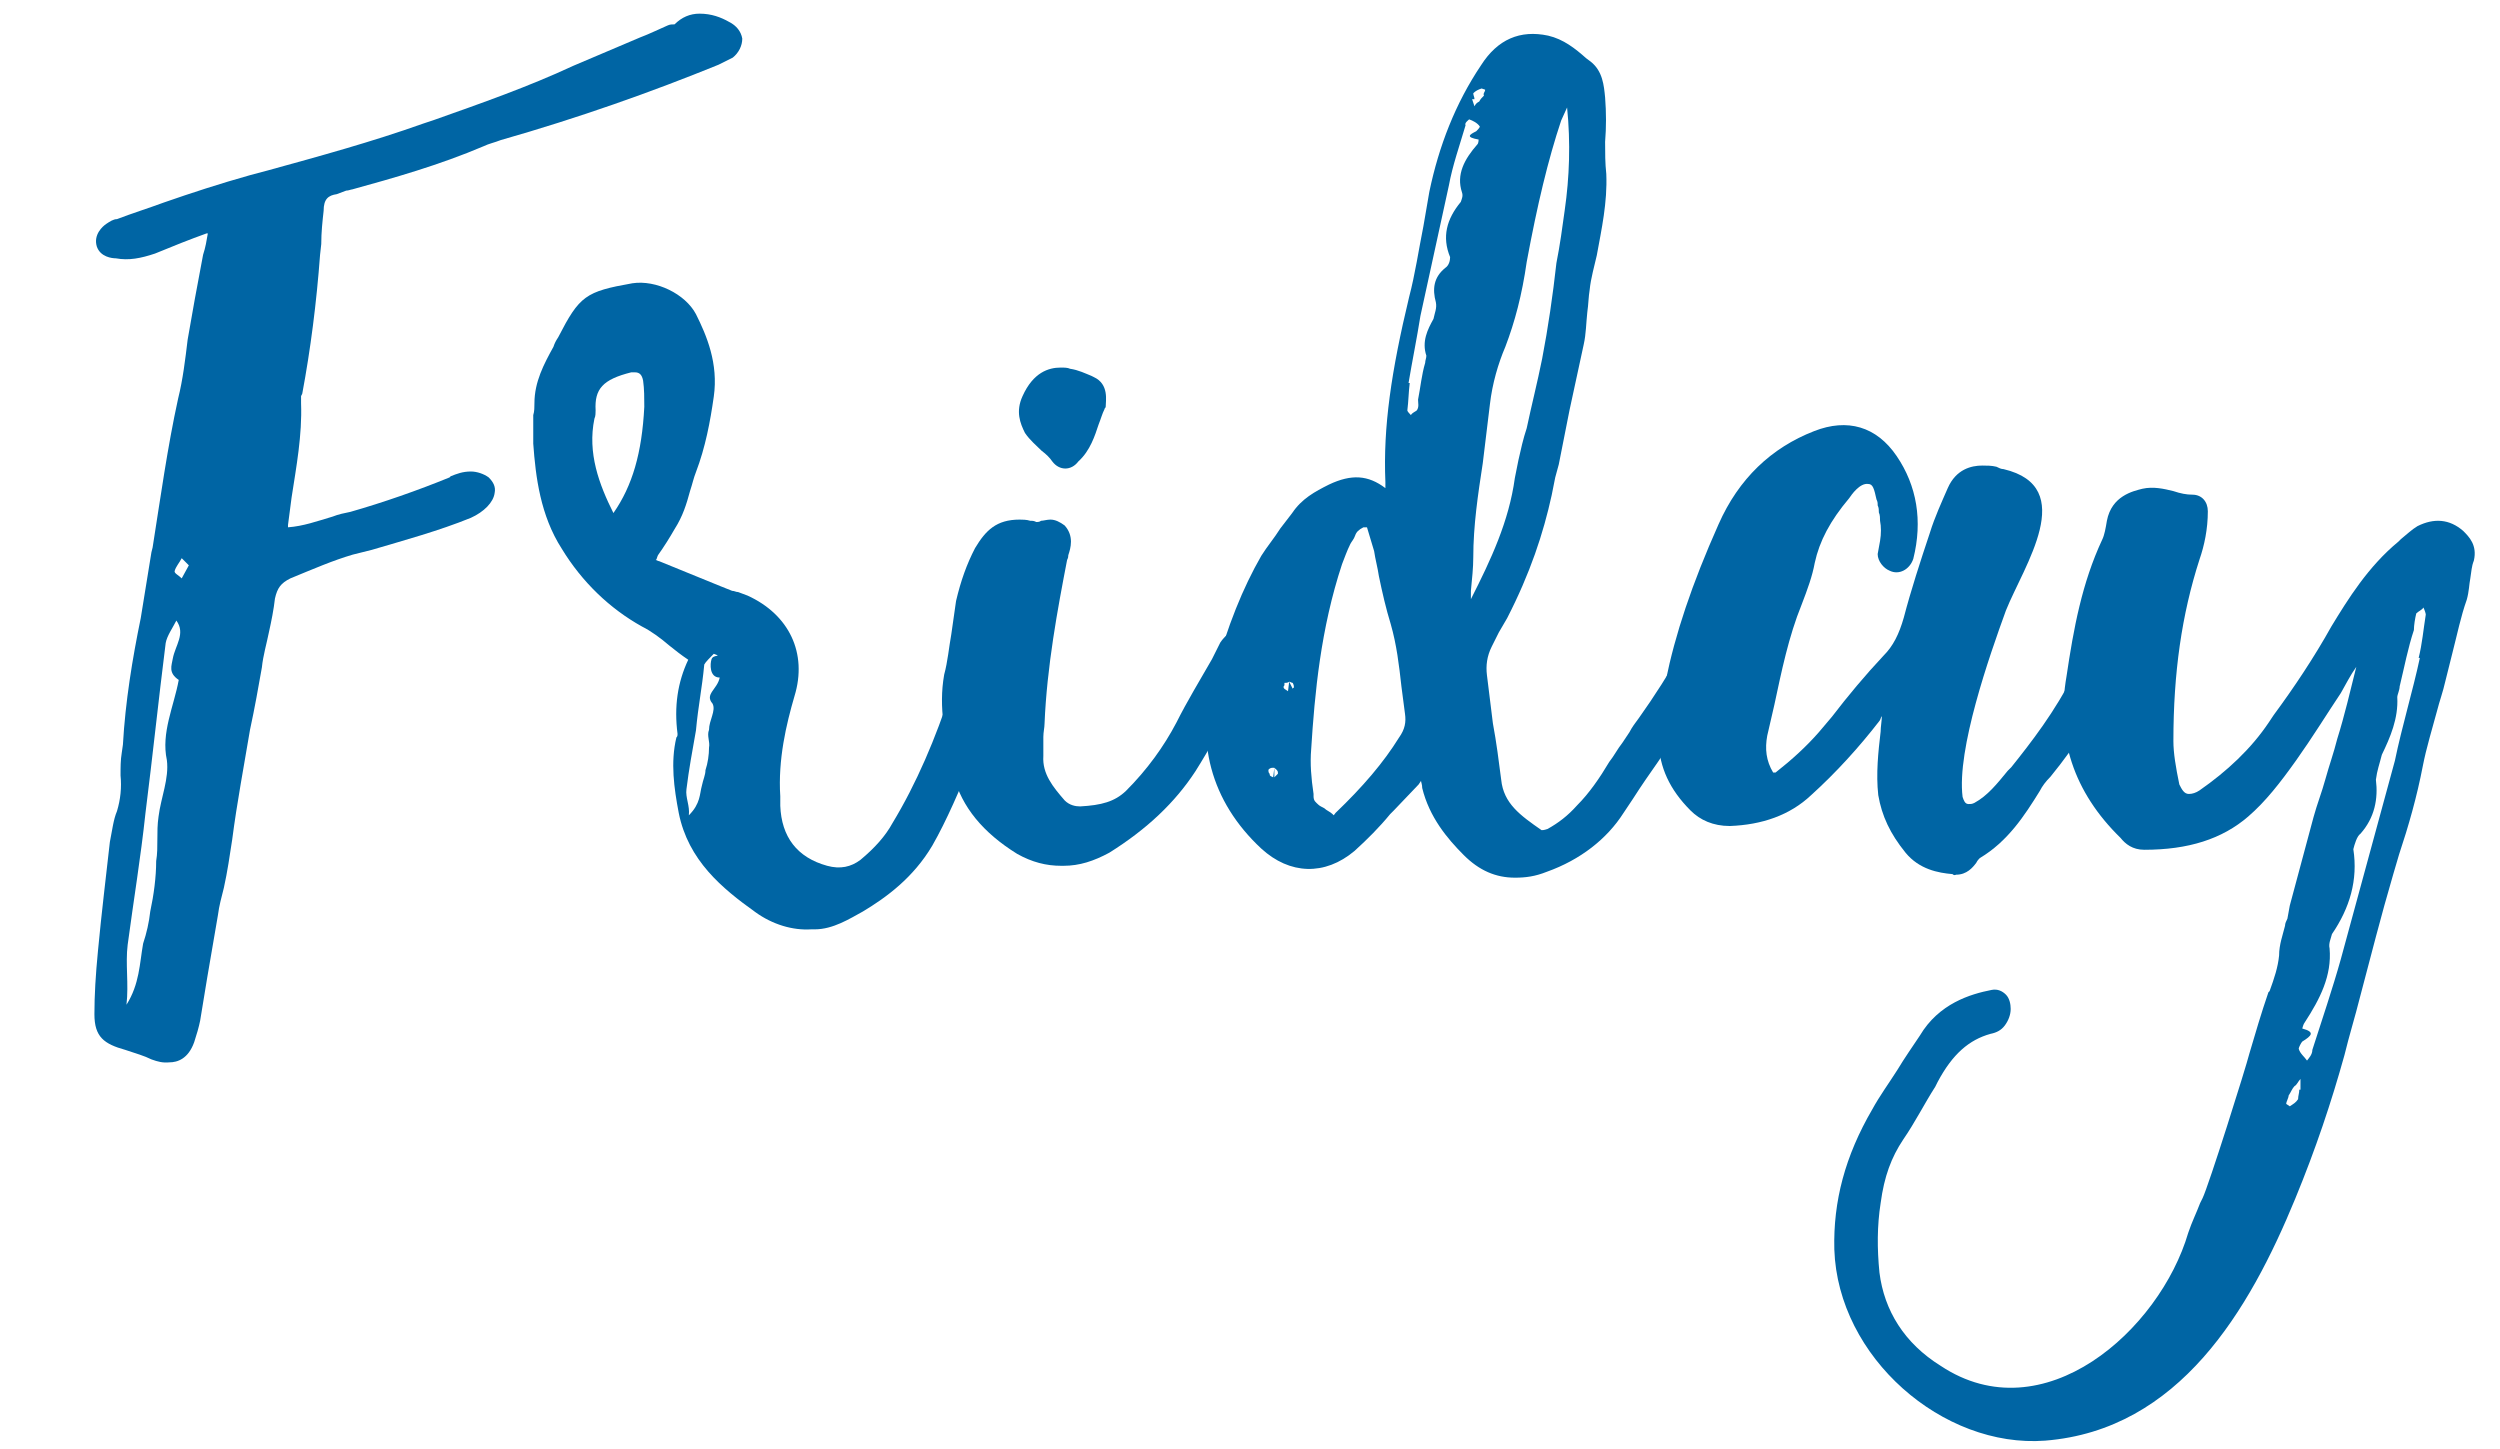
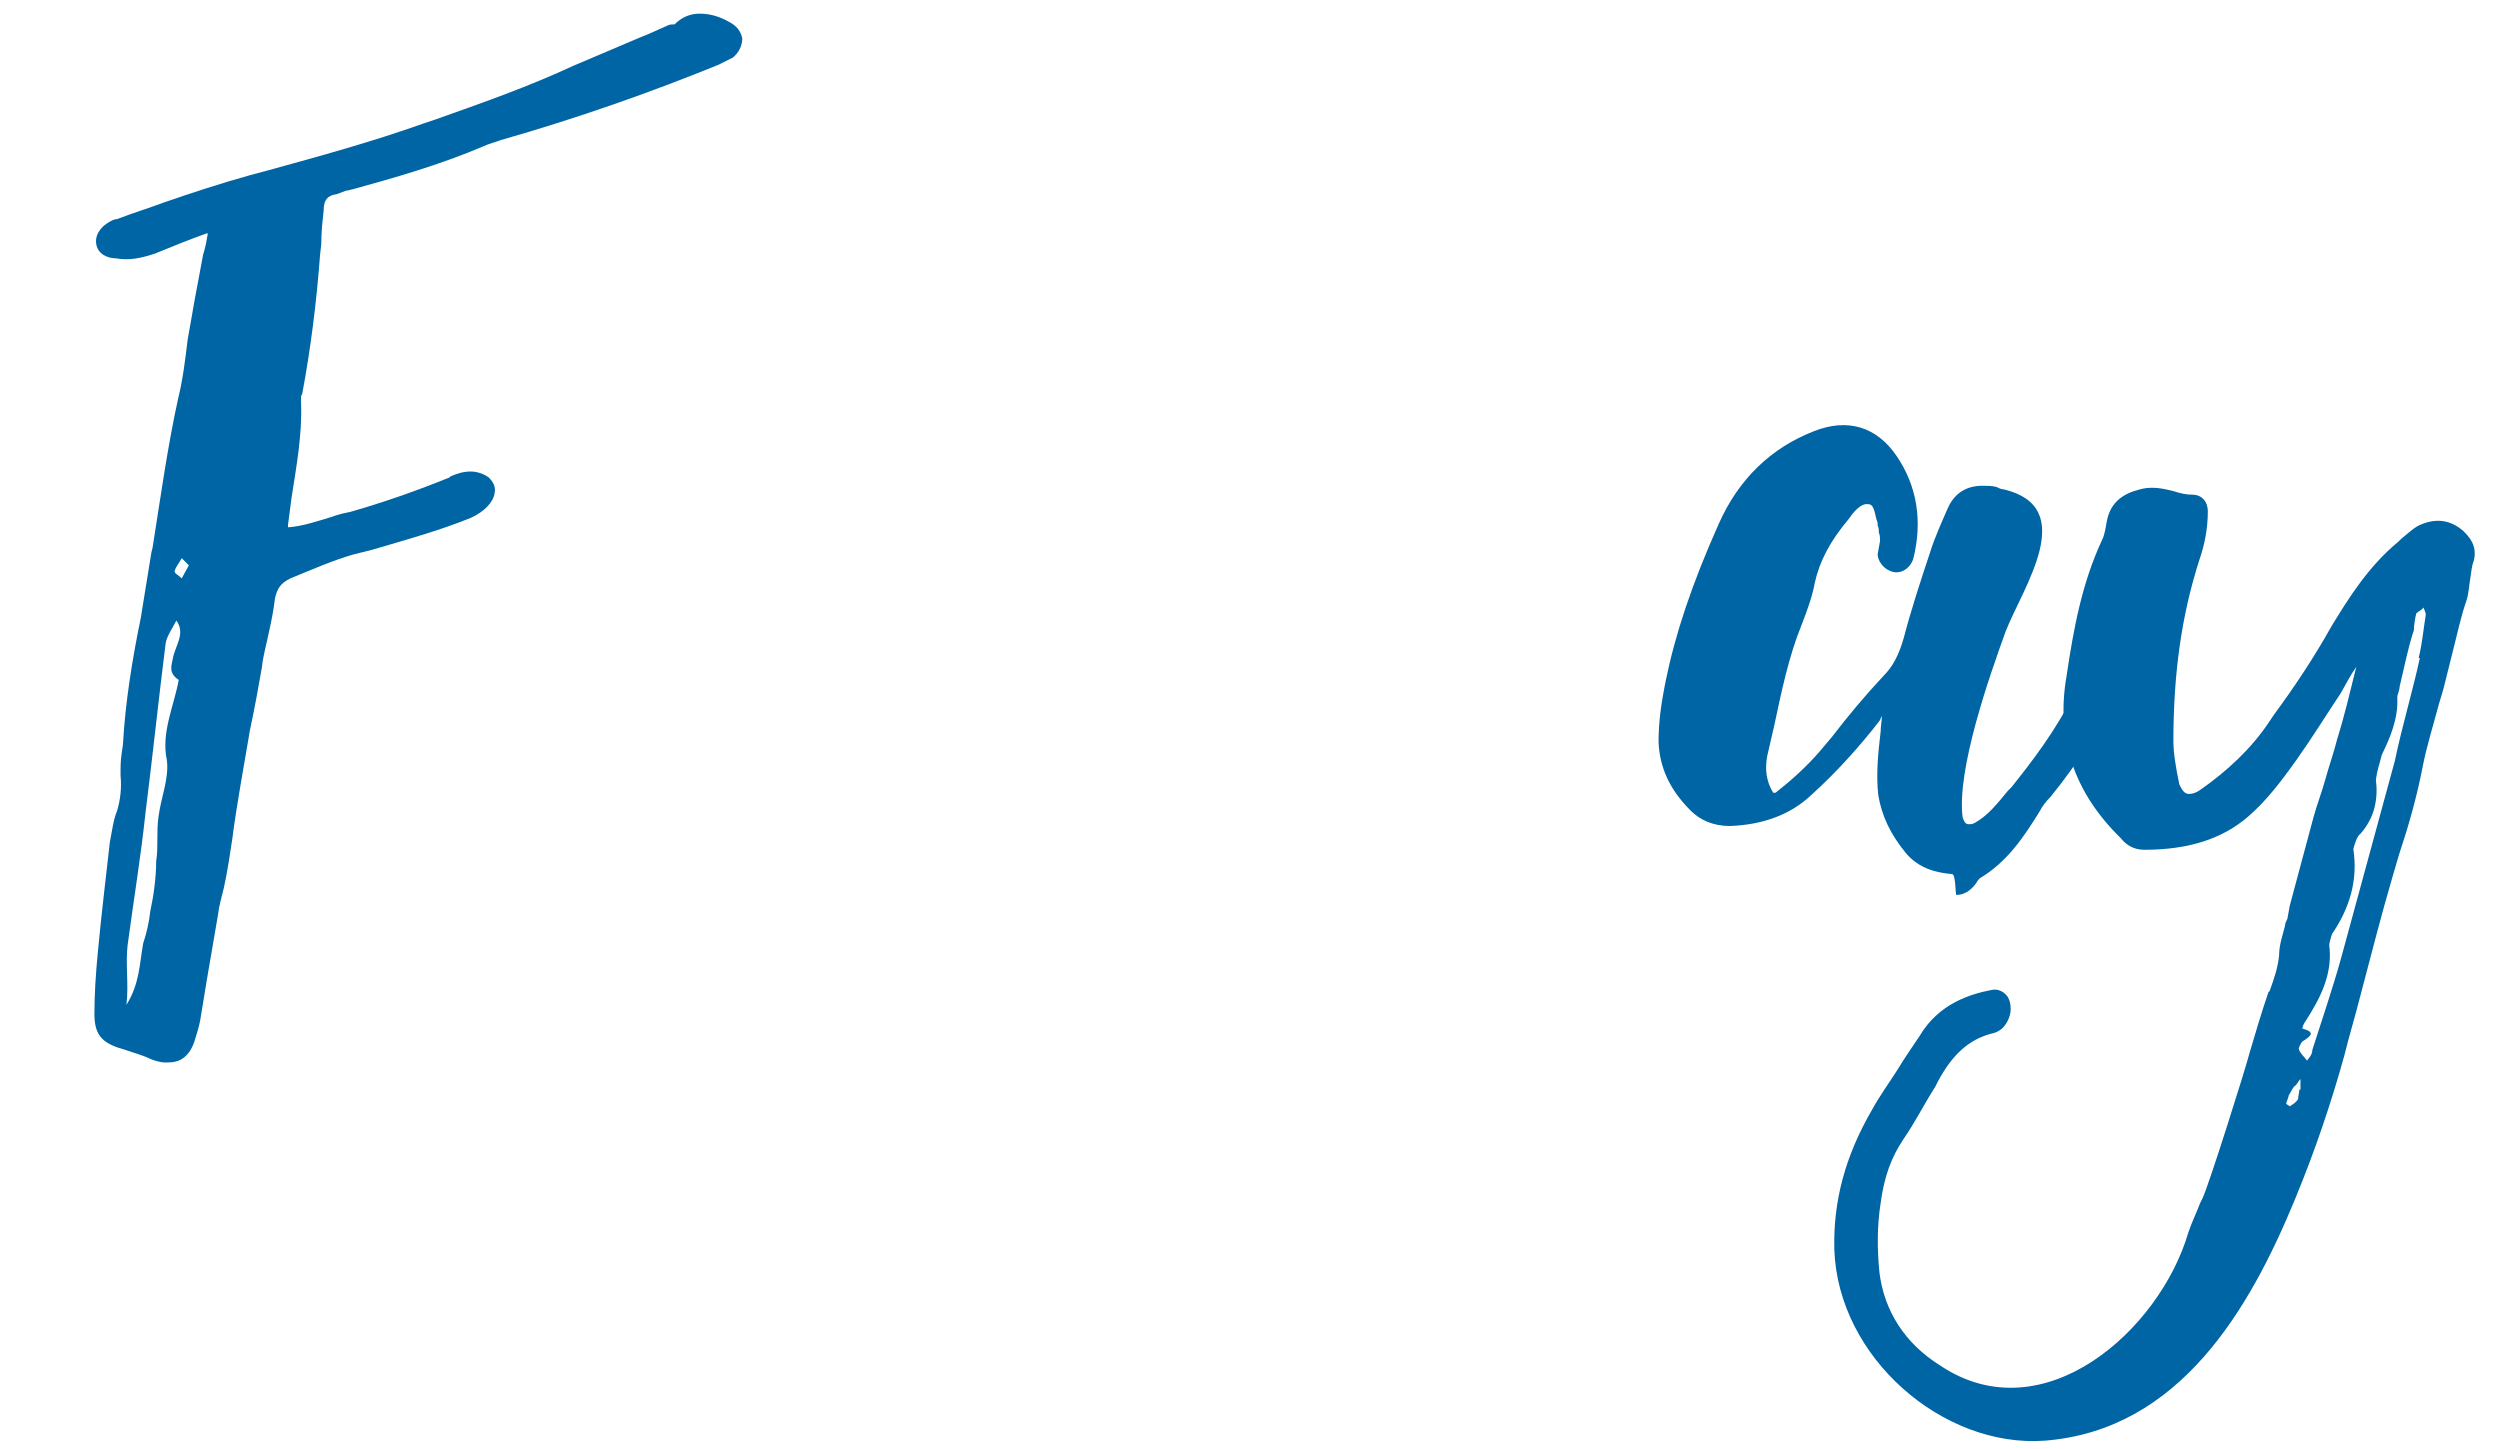
<svg xmlns="http://www.w3.org/2000/svg" version="1.1" id="Layer_1" x="0px" y="0px" viewBox="0 0 421 244" style="enable-background:new 0 0 421 244;" xml:space="preserve">
  <style type="text/css">
	.st0{fill:#0065A4;}
</style>
  <g>
    <path class="st0" d="M25.5,178.4c-1.2-0.6-2.6-1-4.4-1.6c-3.6-1-5.2-2.2-5.2-6c0-3.2,0.2-6.6,0.6-10.7c0.6-6.4,1.4-12.9,2-18.3   c0.4-2,0.6-3.8,1.2-5.2c0.6-2,0.8-4,0.6-6c0-1.4,0-2.6,0.2-3.8l0.2-1.4c0.4-7.2,1.6-14.5,3-21.3L25.5,93l0.2-0.8   C27,84,28.2,75.3,30,67.1c0.8-3.2,1.2-6.6,1.6-9.9l1.2-6.8l1.4-7.5c0.4-1.2,0.6-2.4,0.8-3.6h-0.2c-2.8,1-5.8,2.2-8.7,3.4   c-2.4,0.8-4.4,1.2-6.6,0.8c-0.6,0-2.6-0.2-3.2-2c-0.6-2,1-3.4,1.6-3.8c0.6-0.4,1.2-0.8,1.8-0.8c2.6-1,5.2-1.8,7.9-2.8   c4.6-1.6,9.5-3.2,14.5-4.6l3-0.8c8.7-2.4,17.5-4.8,26.2-7.9l1.8-0.6c7.9-2.8,15.9-5.6,23.4-9.1l11.3-4.8c1.6-0.6,3.2-1.4,4.6-2   c0.4-0.2,0.8-0.2,1.2-0.2c1.2-1.2,2.6-1.8,4.2-1.8c2,0,3.6,0.6,5,1.4c1.2,0.6,2,1.6,2.2,2.8c0,1.2-0.6,2.4-1.6,3.2l-2.4,1.2   c-11.3,4.6-23.4,8.9-36.7,12.7c-1,0.4-2,0.6-2.8,1c-7.5,3.2-15.3,5.4-22.2,7.3c-0.2,0-0.6,0.2-1,0.2l-1.6,0.6   c-1.4,0.2-2.2,0.8-2.2,2.8c-0.2,1.8-0.4,3.6-0.4,5.6l-0.2,1.8c-0.6,8.1-1.6,15.9-3,23.4l-0.2,0.4v1.2c0.2,5.4-0.8,10.7-1.6,15.9   l-0.6,4.6v0.4c2.6-0.2,4.8-1,7.5-1.8c1-0.4,2-0.6,3-0.8c5.6-1.6,11.3-3.6,16.7-5.8l0.2-0.2c1-0.4,2-0.8,3.4-0.8c1,0,2.2,0.4,3,1   c0.8,0.8,1.2,1.6,1,2.6c-0.2,1.6-1.8,3.2-4,4.2C73.9,89.4,68,91,62.6,92.6l-3.2,0.8c-3.4,1-6.6,2.4-10.5,4   c-1.6,0.8-2.2,1.6-2.6,3.4c-0.2,1.8-0.6,3.8-1,5.6c-0.4,2-1,4-1.2,6c-0.6,3.4-1.2,6.8-2,10.5c-1,6-2.2,12.3-3,18.5   c-0.4,2.6-0.8,5.4-1.4,8.1c-0.4,1.6-0.8,3-1,4.6l-1.8,10.5l-1.2,7.3c-0.2,1-0.6,2.4-1,3.6c-1,2.8-2.8,3.4-4.2,3.4   C27.4,179,26.6,178.8,25.5,178.4z M24.1,158.9c0.6-1.8,1-3.6,1.2-5.4c0.6-2.8,1-5.8,1-8.5c0.4-2.4,0-4.8,0.4-7.5   c0.4-3.2,1.8-6.4,1.4-9.5c-1-4.6,1.2-9.1,2-13.5c-1.8-1.2-1.2-2.4-1-3.6c0.4-2.2,2.2-4.2,0.6-6.4c-0.6,1.2-1.6,2.6-1.8,3.8   c-1.2,9.5-2.2,19.1-3.4,28.6c-0.8,7.5-2,14.7-3,22.2c-0.4,3.2,0.2,6.6-0.2,10.1C23.5,165.7,23.5,162.3,24.1,158.9z M31.8,95.2   L30.6,94c-0.4,0.8-1,1.4-1.2,2.2c0,0.4,0.6,0.6,1.2,1.2L31.8,95.2z" />
-     <path class="st0" d="M127.2,153.6c-5.6-4-11.3-8.7-12.9-16.7c-0.8-4.2-1.4-8.5-0.4-12.7c0.2-0.2,0.2-0.4,0.2-0.6   c-0.6-4.6,0-8.7,1.8-12.5c-1.2-0.8-2.2-1.6-3.2-2.4c-1.4-1.2-3-2.4-4.6-3.2c-5.4-3-10.1-7.5-13.5-13.1c-3.6-5.6-4.4-12.1-4.8-17.7   v-4.8c0.2-0.6,0.2-1.4,0.2-2c0-3.6,1.6-6.6,3.2-9.5c0.2-0.6,0.4-1,0.8-1.6c3.6-7,4.6-7.7,12.5-9.1c4-0.6,8.9,1.8,10.7,5.2   c1.8,3.6,3.8,8.3,3,13.9c-0.6,4.2-1.4,8.5-3,12.7c-0.4,1-0.6,2-1,3.2c-0.6,2.2-1.2,4.2-2.6,6.4c-0.8,1.4-1.8,3-2.8,4.4   c-0.2,0.4-0.2,0.8-0.4,0.8c0.2,0,0.4,0.2,0.6,0.2l10.3,4.2l2,0.8c0.4,0,0.6,0.2,1,0.2l1.6,0.6c7,3.2,10.1,9.7,7.9,16.9   c-1.4,4.8-2.8,10.7-2.4,16.9v1v0.6c0.2,5.2,2.8,8.7,7.9,10.1c2.2,0.6,4,0.2,5.6-1c2.4-2,4.2-4,5.4-6.2c4-6.6,7.3-14.3,9.9-22.4   c0.4-1.4,0.6-3,1-4.6c0-1,0.2-1.8,0.4-2.8c0.2-1,0.4-2,1-3c0.6-1.4,2.2-2,3.8-1.8c0.6,0.2,2,0.8,2,2.8c0.2,0.8,0.2,1.6,0.2,2.6v0.8   c0.6,5-1.4,9.3-3.2,13.5l-1.2,3c-2.6,6.4-4.8,11.5-7.2,15.7c-3.2,5.4-7.7,8.7-11.7,11.1c-2.2,1.2-5,3-8.1,3h-0.6   C133.5,156.7,130.1,155.7,127.2,153.6z M108.5,68.5c0-1.4,0-3-0.2-4.4c-0.2-1-0.6-1.4-1.4-1.4h-0.6c-4.8,1.2-6.2,2.8-6,6.4   c0,0.4,0,1-0.2,1.4c-1.2,5.8,0.8,11.1,3.2,15.9C106.5,81.8,108.1,76.3,108.5,68.5z M118.2,132.3c0.2-1,0.6-1.8,0.6-2.6   c0.4-1.2,0.6-2.6,0.6-3.8c0.2-1-0.4-2,0-3c0-1.6,1.2-3.2,0.6-4.4c-1.4-1.6,0.8-2.4,1.2-4.4c-1.8,0-1.6-2.4-1.4-3c0.2-1,2-0.4,0.4-1   c-0.6,0.6-1.4,1.4-1.6,1.8c-0.4,4.2-1,6.8-1.4,11.1c-0.6,3.4-1.2,6.6-1.6,9.9c-0.2,1.4,0.6,2.8,0.4,4.4   C118,135.3,117.8,133.7,118.2,132.3z" />
-     <path class="st0" d="M171.3,143.8c-5.8-3.6-9.3-7.9-10.7-13.1l-0.2-1.2c-1.2-5-2.4-10.3-1.4-15.9c0.6-2.2,0.8-4.6,1.2-6.8l0.8-5.6   c0.8-3.4,1.8-6.2,3.2-8.9c1.8-3,3.6-4.8,7.5-4.8c0.4,0,1.2,0,1.8,0.2c0.4,0,0.6,0,1,0.2h0.2c0,0,0.4,0,0.6-0.2c0.4,0,1-0.2,1.6-0.2   c0.8,0,1.6,0.4,2.4,1c1.6,1.8,1,3.8,0.6,5c0,0.2,0,0.4-0.2,0.8c-1.6,8.3-3.4,17.9-3.8,27.6c0,0.6-0.2,1.4-0.2,2.2v3.2   c-0.2,3,1.6,5.2,3.6,7.5c0.8,0.8,1.8,1,2.6,1c3.6-0.2,5.8-0.8,7.7-2.6c3.6-3.6,6.4-7.5,8.5-11.5c1.8-3.6,4-7.2,6-10.7l1.4-2.8   c0.8-1.2,1.8-1.8,2.4-2.2c0.4-0.2,0.8-0.2,1.2-0.2c1.2,0,2.2,0.8,2.6,2c0.2,0.8,0.4,1.8,0.2,2.8c-0.4,1.2-0.8,2.4-1.6,3.6l-2.2,4   c-2.2,3.8-4.4,7.9-6.8,11.7c-3.4,5.2-8.1,9.7-14.5,13.7c-2.6,1.4-5,2.2-7.7,2.2h-0.4C176.2,145.8,173.8,145.2,171.3,143.8z    M177.2,77.7c-0.4-0.6-1-1.2-1.8-1.8c-0.8-0.8-2-1.8-2.8-3c-0.8-1.6-1.6-3.6-0.4-6.2c1.8-4,4.4-4.8,6.4-4.8c0.6,0,1.2,0,1.6,0.2   c1.4,0.2,2.6,0.8,3.6,1.2l0.4,0.2c2.6,1.2,2,4,2,5c0,0.2-0.2,0.2-0.2,0.4c-0.4,0.8-0.6,1.6-1,2.6c-0.6,1.8-1.4,4.4-3.4,6.2   c-0.6,0.8-1.4,1.2-2.2,1.2S177.8,78.5,177.2,77.7z" />
-     <path class="st0" d="M246.5,144c-2.8-2.8-5.8-6.4-7-11.3c0-0.6-0.2-1-0.2-1.2l-0.4,0.6l-4.2,4.4l-0.6,0.6c-1.8,2.2-3.8,4.2-6,6.2   c-5,4.2-10.9,4-15.7-0.4c-8.5-7.9-11.3-18.3-7.9-29.4c2.2-8.1,4.8-14.5,7.9-19.9c1-1.6,2.2-3,3.2-4.6l2-2.6   c1.6-2.4,3.8-3.6,6.2-4.8c3.8-1.8,6.6-1.6,9.5,0.6v-1c-0.4-9.3,1-18.7,4-31.2c1-3.8,1.6-7.9,2.4-11.9l1-5.8   c1.6-7.7,4.4-14.9,8.7-21.3c2.8-4.4,6.6-6,11.3-5c2.6,0.6,4.6,2.2,6.4,3.8l0.8,0.6c2,1.6,2.2,4,2.4,6c0.2,2.6,0.2,5,0,7.5   c0,1.8,0,3.6,0.2,5.4c0.2,4.8-0.8,9.3-1.6,13.7c-0.4,1.8-1,3.8-1.2,5.8c-0.2,1.2-0.2,2.4-0.4,3.8c-0.2,1.8-0.2,3.6-0.6,5.4   l-2.4,11.1l-1.8,9.1l-0.6,2.2l-0.6,3c-1.4,6.4-3.6,13.1-7.5,20.7l-1.4,2.4l-1.2,2.4c-0.8,1.6-1,3.2-0.8,4.8l1,8.1   c0.6,3.2,1,6.4,1.4,9.5c0.4,4,3.2,6,6.8,8.5c0.2,0,0.4,0,1-0.2c1.8-1,3.4-2.2,5-4c2-2,3.8-4.6,5.4-7.3c0.8-1,1.4-2.2,2.2-3.2   l1.2-1.8c0.4-0.8,1-1.6,1.6-2.4c5.2-7.3,9.9-15.5,14.5-25.6c0.2-0.6,0.6-1.4,1-1.8c1.2-1.4,3-1.6,4.2-0.6c1.6,1,2,2.6,1.2,4   c-0.4,1-1,2-1.4,3l-2,3.8c-4.4,9.1-9.1,17.1-14.3,24.6c-1.4,2-2.8,4-4.2,6.2l-1.6,2.4c-2.8,4.4-7.3,7.9-12.9,9.9   c-2,0.8-3.6,1-5.4,1C251.9,147.8,249.1,146.6,246.5,144z M214.6,129.3v1.6l0.6-0.6v-0.2C215.2,129.7,214.8,129.5,214.6,129.3h-0.2   h-0.2c-0.2,0-0.6,0.2-0.6,0.4c0,0.2,0,0.4,0.2,0.6c0,0.4,0.2,0.4,0.6,0.6L214.6,129.3z M217.1,114.8l0.6,1.2c0,0,0-0.2,0.2-0.2   c0-0.2,0-0.4-0.2-0.8C217.5,115,217.3,114.8,217.1,114.8c-0.2,0.2-0.6,0.2-0.8,0.2v0.4c-0.2,0.2-0.2,0.4,0,0.6l0.6,0.4L217.1,114.8   z M224.9,136.9c4.6-4.4,8.1-8.5,10.7-12.7c1-1.4,1.2-2.6,1-4l-0.6-4.6c-0.4-3.6-0.8-7-1.8-10.5c-0.8-2.6-1.4-5.2-2-8.1   c-0.2-1.4-0.6-2.8-0.8-4.2l-1.2-4h-0.4h-0.2c-0.8,0.4-1.2,0.8-1.4,1.4c-0.2,0.6-0.6,1-0.8,1.4c-0.6,1.2-1,2.4-1.4,3.4   c-3.6,10.9-4.6,21.7-5.2,31.2c-0.2,2.4,0,4.8,0.4,7.5v0.4c0,0.8,0.4,1,0.8,1.4c0.2,0.2,0.6,0.4,1,0.6c0.4,0.4,1,0.6,1.4,1l0.2,0.2   L224.9,136.9z M238.6,69.1c0.4-0.6,0.2-1.2,0.2-1.8c0.4-2,0.6-4.2,1.2-6.2c0-0.4,0.2-0.8,0.2-1.2c-0.8-2.4,0.2-4.4,1.2-6.2   c0.2-1,0.6-1.8,0.4-2.8c-0.6-2.2-0.4-4.2,1.6-5.8c0.6-0.4,0.8-1.2,0.8-1.8c-1.4-3.4-0.6-6.4,1.8-9.3c0.2-0.6,0.4-1,0.2-1.6   c-1-3,0.4-5.6,2.6-8.1c0.2-0.2,0.2-0.8,0.2-0.8c-2.2-0.4-1.6-0.8-0.4-1.4c0.2-0.2,0.6-0.6,0.6-0.8c-0.4-0.6-1.2-1-1.8-1.2   c-0.2,0.2-0.8,0.6-0.6,1c-1,3.4-2.2,6.8-2.8,10.1l-4.8,22c-0.6,3.8-1.4,7.7-2,11.3h0.2c-0.2,1.6-0.2,3-0.4,4.6   c0,0.2,0.4,0.6,0.6,0.8C237.8,69.5,238.4,69.3,238.6,69.1z M255.1,80.5l0.6-3c0.4-1.8,0.8-3.6,1.4-5.4c0.8-3.8,1.8-7.7,2.6-11.7   c1-5.2,1.8-10.7,2.4-16.1c0.6-3,1-6,1.4-8.9c0.8-5.6,1-11.3,0.4-17.3l-1,2.2c-2.2,6.6-4,14.1-5.8,23.8c-0.8,5.6-2,10.1-3.6,14.3   c-1.2,2.8-2.2,6.2-2.6,9.7l-1.2,9.9c-0.8,5.2-1.6,10.5-1.6,15.9c0,1.6-0.2,3.6-0.4,5.6v1.4C251.1,94.2,254.1,87.8,255.1,80.5z    M249.1,17.1c0.2-0.4,0.4-0.6,0.8-1c-0.2-0.4,0.2-0.6,0.2-1l-0.6-0.2c-0.6,0.2-1,0.4-1.4,0.8c0,0.4,0.2,0.6,0.2,1h-0.4l0.4,1.2   C248.5,17.5,248.7,17.3,249.1,17.1z" />
-     <path class="st0" d="M328.8,147.2c-2.4-0.2-5.6-0.8-7.9-3.6c-2.6-3.2-4-6.2-4.6-9.7c-0.4-3.6,0-7.3,0.4-10.7c0-0.8,0.2-1.8,0.2-2.6   c-0.2,0.2-0.2,0.6-0.4,0.8c-3.4,4.4-7.3,8.7-11.5,12.5c-3.6,3.4-8.3,5-13.7,5.2c-2.8,0-5-1-6.6-2.6c-3.6-3.6-5.2-7.3-5.4-11.5   c0-3.2,0.4-6.2,1-9.3l0.2-1c1.6-7.9,4.4-16.3,8.9-26.4c3.4-7.7,8.9-12.9,16.1-15.7c5.6-2.2,10.5-0.8,13.9,4.2s4.4,10.9,2.8,17.3   c-0.6,1.8-2.4,2.8-4,2c-1-0.4-2-1.6-2-2.8l0.4-2.2c0.2-1.2,0.2-2.4,0-3.4c0-0.4,0-1-0.2-1.4c0-0.4,0-0.8-0.2-1.2c0-0.4,0-0.6-0.2-1   c-0.4-1.8-0.6-2.6-1.4-2.6c-1.4-0.2-2.8,1.8-3.2,2.4c-3.2,3.8-5,7.2-5.8,10.9c-0.4,2.2-1.2,4.4-2.2,7c-2.2,5.4-3.4,11.3-4.6,16.9   l-1.2,5.2c-0.4,2.2-0.2,4.2,1,6.2h0.4c2.8-2.2,5.2-4.4,7.3-6.8l2.2-2.6c2.6-3.4,5.6-7,8.7-10.3c1.6-1.6,2.6-3.6,3.4-6.4   c1.2-4.6,2.8-9.5,4.4-14.3c0.8-2.6,2-5.2,3-7.5c1.4-3.2,4-3.8,5.8-3.8c0.8,0,1.6,0,2.4,0.2c0.4,0.2,0.8,0.4,1.2,0.4   c12.7,3,3.4,16.3,0.4,23.8c-2.8,7.7-8.3,23.4-7.3,31.4c0.2,0.6,0.4,1.2,1,1.2c0.4,0,0.6,0,1-0.2c2.2-1.2,3.8-3.2,5.6-5.4l0.6-0.6   c3.2-4,7.5-9.5,10.5-15.7l0.4-0.4c0.8-1.6,1.4-3,1.8-4.6c0.2-0.8,0.6-1.8,1.2-2.4c1.2-1,3-1.2,4.2-0.4c1,0.6,1.4,1.8,1.4,2.8   c0,0.8-0.2,1.8-0.6,2.2c-3.8,8.5-7.9,14.7-12.3,20.1c-0.8,0.8-1.4,1.6-1.8,2.4c-2.6,4.2-5.4,8.5-10.1,11.3   c-0.2,0.2-0.4,0.4-0.6,0.8c-0.6,0.8-1.6,2-3.4,2C329.2,147.4,329,147.4,328.8,147.2z" />
+     <path class="st0" d="M328.8,147.2c-2.4-0.2-5.6-0.8-7.9-3.6c-2.6-3.2-4-6.2-4.6-9.7c-0.4-3.6,0-7.3,0.4-10.7c0-0.8,0.2-1.8,0.2-2.6   c-0.2,0.2-0.2,0.6-0.4,0.8c-3.4,4.4-7.3,8.7-11.5,12.5c-3.6,3.4-8.3,5-13.7,5.2c-2.8,0-5-1-6.6-2.6c-3.6-3.6-5.2-7.3-5.4-11.5   c0-3.2,0.4-6.2,1-9.3l0.2-1c1.6-7.9,4.4-16.3,8.9-26.4c3.4-7.7,8.9-12.9,16.1-15.7c5.6-2.2,10.5-0.8,13.9,4.2s4.4,10.9,2.8,17.3   c-0.6,1.8-2.4,2.8-4,2c-1-0.4-2-1.6-2-2.8l0.4-2.2c0-0.4,0-1-0.2-1.4c0-0.4,0-0.8-0.2-1.2c0-0.4,0-0.6-0.2-1   c-0.4-1.8-0.6-2.6-1.4-2.6c-1.4-0.2-2.8,1.8-3.2,2.4c-3.2,3.8-5,7.2-5.8,10.9c-0.4,2.2-1.2,4.4-2.2,7c-2.2,5.4-3.4,11.3-4.6,16.9   l-1.2,5.2c-0.4,2.2-0.2,4.2,1,6.2h0.4c2.8-2.2,5.2-4.4,7.3-6.8l2.2-2.6c2.6-3.4,5.6-7,8.7-10.3c1.6-1.6,2.6-3.6,3.4-6.4   c1.2-4.6,2.8-9.5,4.4-14.3c0.8-2.6,2-5.2,3-7.5c1.4-3.2,4-3.8,5.8-3.8c0.8,0,1.6,0,2.4,0.2c0.4,0.2,0.8,0.4,1.2,0.4   c12.7,3,3.4,16.3,0.4,23.8c-2.8,7.7-8.3,23.4-7.3,31.4c0.2,0.6,0.4,1.2,1,1.2c0.4,0,0.6,0,1-0.2c2.2-1.2,3.8-3.2,5.6-5.4l0.6-0.6   c3.2-4,7.5-9.5,10.5-15.7l0.4-0.4c0.8-1.6,1.4-3,1.8-4.6c0.2-0.8,0.6-1.8,1.2-2.4c1.2-1,3-1.2,4.2-0.4c1,0.6,1.4,1.8,1.4,2.8   c0,0.8-0.2,1.8-0.6,2.2c-3.8,8.5-7.9,14.7-12.3,20.1c-0.8,0.8-1.4,1.6-1.8,2.4c-2.6,4.2-5.4,8.5-10.1,11.3   c-0.2,0.2-0.4,0.4-0.6,0.8c-0.6,0.8-1.6,2-3.4,2C329.2,147.4,329,147.4,328.8,147.2z" />
    <path class="st0" d="M308.9,210.4c-0.2-8.1,1.8-15.7,6.4-23.6c1.2-2.2,2.8-4.4,4.2-6.6c1.2-2,2.6-4,3.8-5.8c3.2-5.4,8.5-7,12.1-7.7   c1-0.2,1.8,0.2,2.4,0.8s0.8,1.6,0.8,2.4c0,1-0.4,2-1,2.8c-0.6,0.8-1.4,1.2-2.4,1.4c-3.6,1-6.4,3.4-8.9,8.1l-0.4,0.8   c-1.8,2.8-3.4,6-5.4,8.9c-2,3-3.2,6.2-3.8,10.7c-0.6,3.8-0.6,7.7-0.2,11.7c0.8,6.4,4.2,11.9,10.3,15.7c17.3,11.5,36.9-6,41.7-22.4   c0.6-1.8,1.4-3.4,2-5l0.4-0.8c1-2,7.3-22,7.9-24.4c1-3.4,2-6.8,3.2-10.3l0.2-0.2c0.8-2.2,1.4-4,1.6-6c0-1.8,0.6-3.4,1-5   c0-0.4,0.2-0.8,0.4-1.2l0.4-2.2l4-14.9c0.6-2.2,1.4-4.2,2-6.4c0.6-2.2,1.4-4.4,2-6.8c1.2-3.8,2.2-8.1,3.2-12.1   c-1,1.4-1.8,3-2.6,4.4c-2.4,3.6-4.8,7.5-7.5,11.3s-5.2,7-8.1,9.5c-4.4,3.8-10.1,5.6-17.5,5.6c-2,0-3.2-1-4-2   c-7.9-7.7-10.9-16.9-9.1-27.2c1.2-8.1,2.6-15.7,6-23c0.4-0.8,0.6-2,0.8-3.2c0.8-4.2,4.4-5,6-5.4c1.8-0.4,3.6,0,5.2,0.4   c1.2,0.4,2.2,0.6,3.2,0.6c1.6,0,2.6,1.2,2.6,2.8c0,3-0.6,5.8-1.4,8.1c-3,9.3-4.4,19.1-4.4,30.6c0,2,0.4,4.4,1,7.3   c0.4,0.8,0.8,1.6,1.6,1.6c0.6,0,1.2-0.2,1.8-0.6c4.6-3.2,8.7-7,11.7-11.5l0.8-1.2c3.4-4.6,6.8-9.7,9.7-14.9   c2.8-4.6,6.2-10.1,11.3-14.3l0.4-0.4c1-0.8,1.8-1.6,2.8-2.2c2.8-1.4,5.4-1.2,7.7,0.8c1,1,2.4,2.4,1.8,5c-0.4,1-0.4,1.8-0.6,3   c-0.2,1-0.2,2.2-0.6,3.6c-1,2.8-1.6,5.8-2.4,8.9l-1.2,4.8c-0.4,1.8-1,3.4-1.4,5c-0.8,3-1.8,6.2-2.4,9.3c-1,5.2-2.4,10.1-4,14.9   l-1,3.4c-2,6.8-3.8,13.9-5.6,20.7c-0.8,3.2-1.8,6.4-2.6,9.7c-2.2,7.9-4.8,15.7-8.3,24.2c-7.7,18.7-19.5,38.9-42.1,40.7   C327.2,243.9,309.5,228.6,308.9,210.4z M387,185.1c0-0.6,0.2-1,0.2-1.6h0.2v-1.8c-0.4,0.4-0.6,1-1,1.2c-0.4,0.4-0.6,1-1,1.6   c0,0.4-0.4,1-0.4,1.4l0.6,0.4C386.2,185.9,386.6,185.7,387,185.1z M389.4,176.8c1.6-5,3.4-10.3,4.8-15.3l9.1-33.4   c1.2-5.8,3-11.7,4.2-17.3h-0.2c0.6-2.4,0.8-4.8,1.2-7.3c0-0.2-0.2-0.8-0.4-1.2c-0.2,0.4-0.8,0.6-1.2,1c-0.2,0.8-0.4,2-0.4,2.8   c-1,3-1.6,6.2-2.4,9.5c0,0.6-0.4,1.4-0.4,1.8c0.2,3.6-1.2,6.8-2.6,9.7c-0.4,1.6-0.8,2.6-1,4.2c0.4,3.2-0.2,6.4-2.6,9.1   c-0.6,0.4-1,1.8-1.2,2.6c0.8,5.2-0.6,9.9-3.6,14.3c-0.2,0.8-0.6,1.6-0.4,2.4c0.4,4.6-1.6,8.5-4.2,12.5c-0.2,0.2-0.4,1-0.4,1   c2.2,0.6,1.6,1.2,0,2.2c-0.2,0.2-0.6,1-0.6,1.2c0.2,0.8,1,1.4,1.4,2C388.8,178.2,389.4,177.6,389.4,176.8z" />
  </g>
</svg>